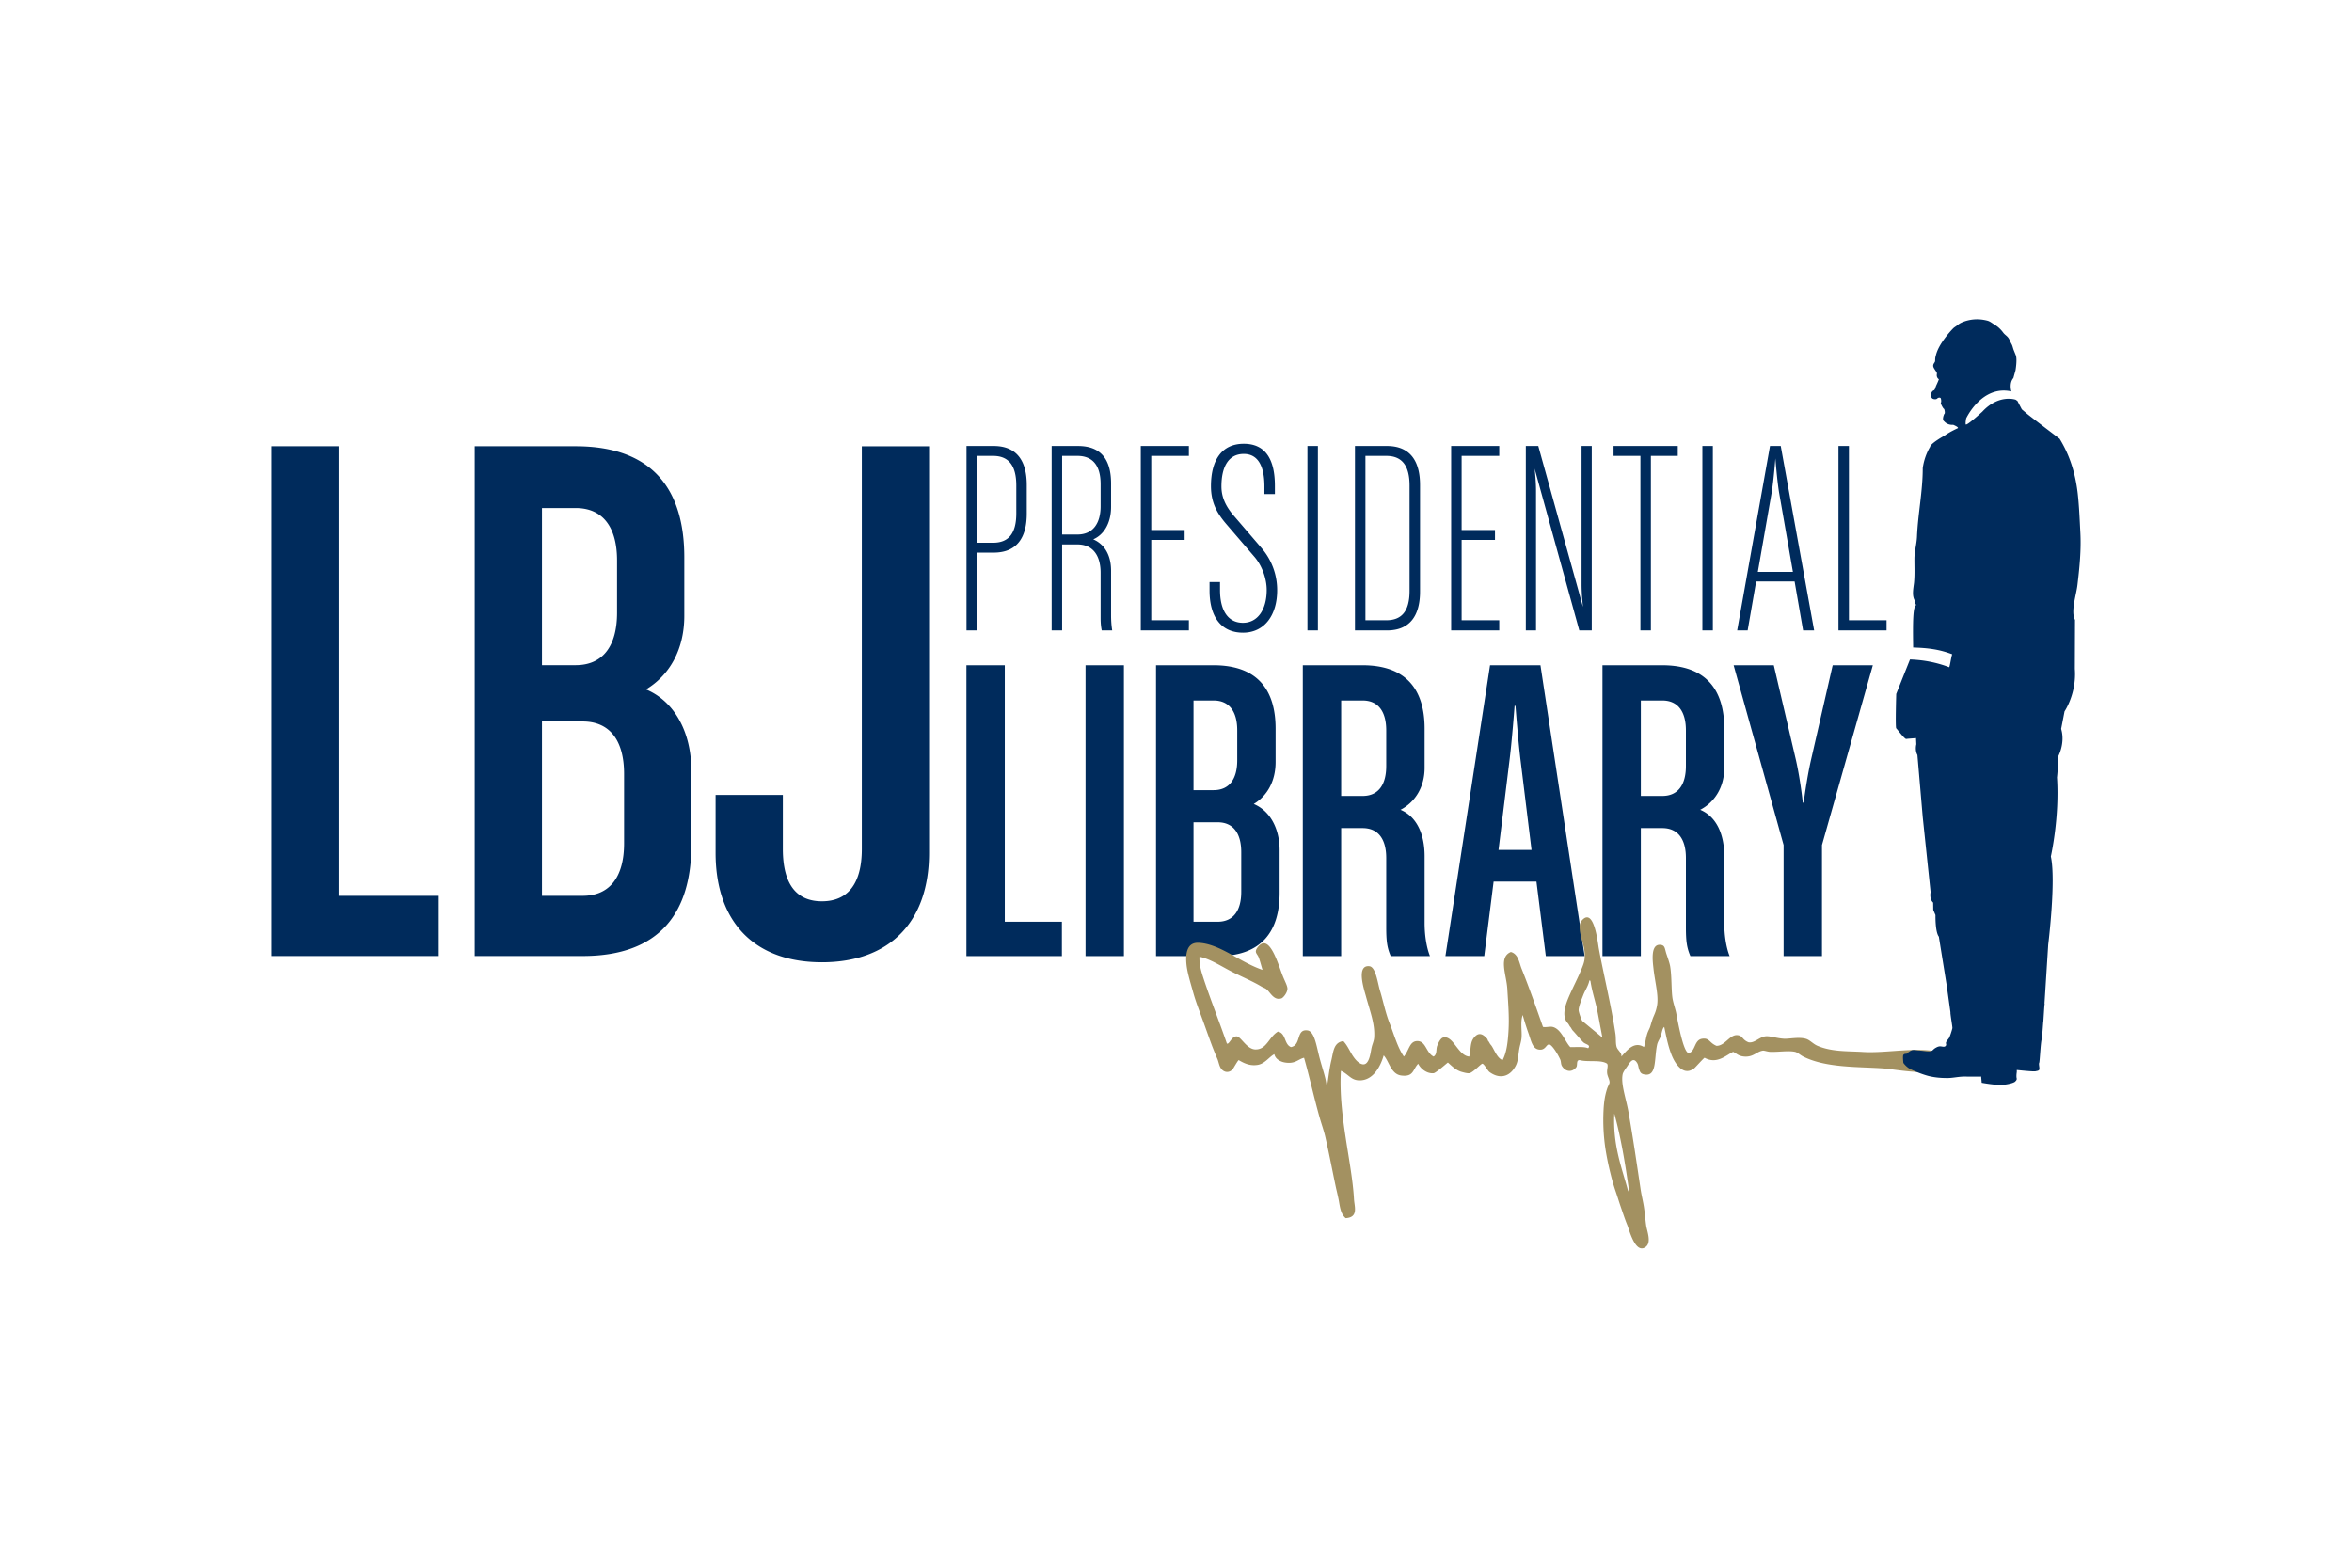
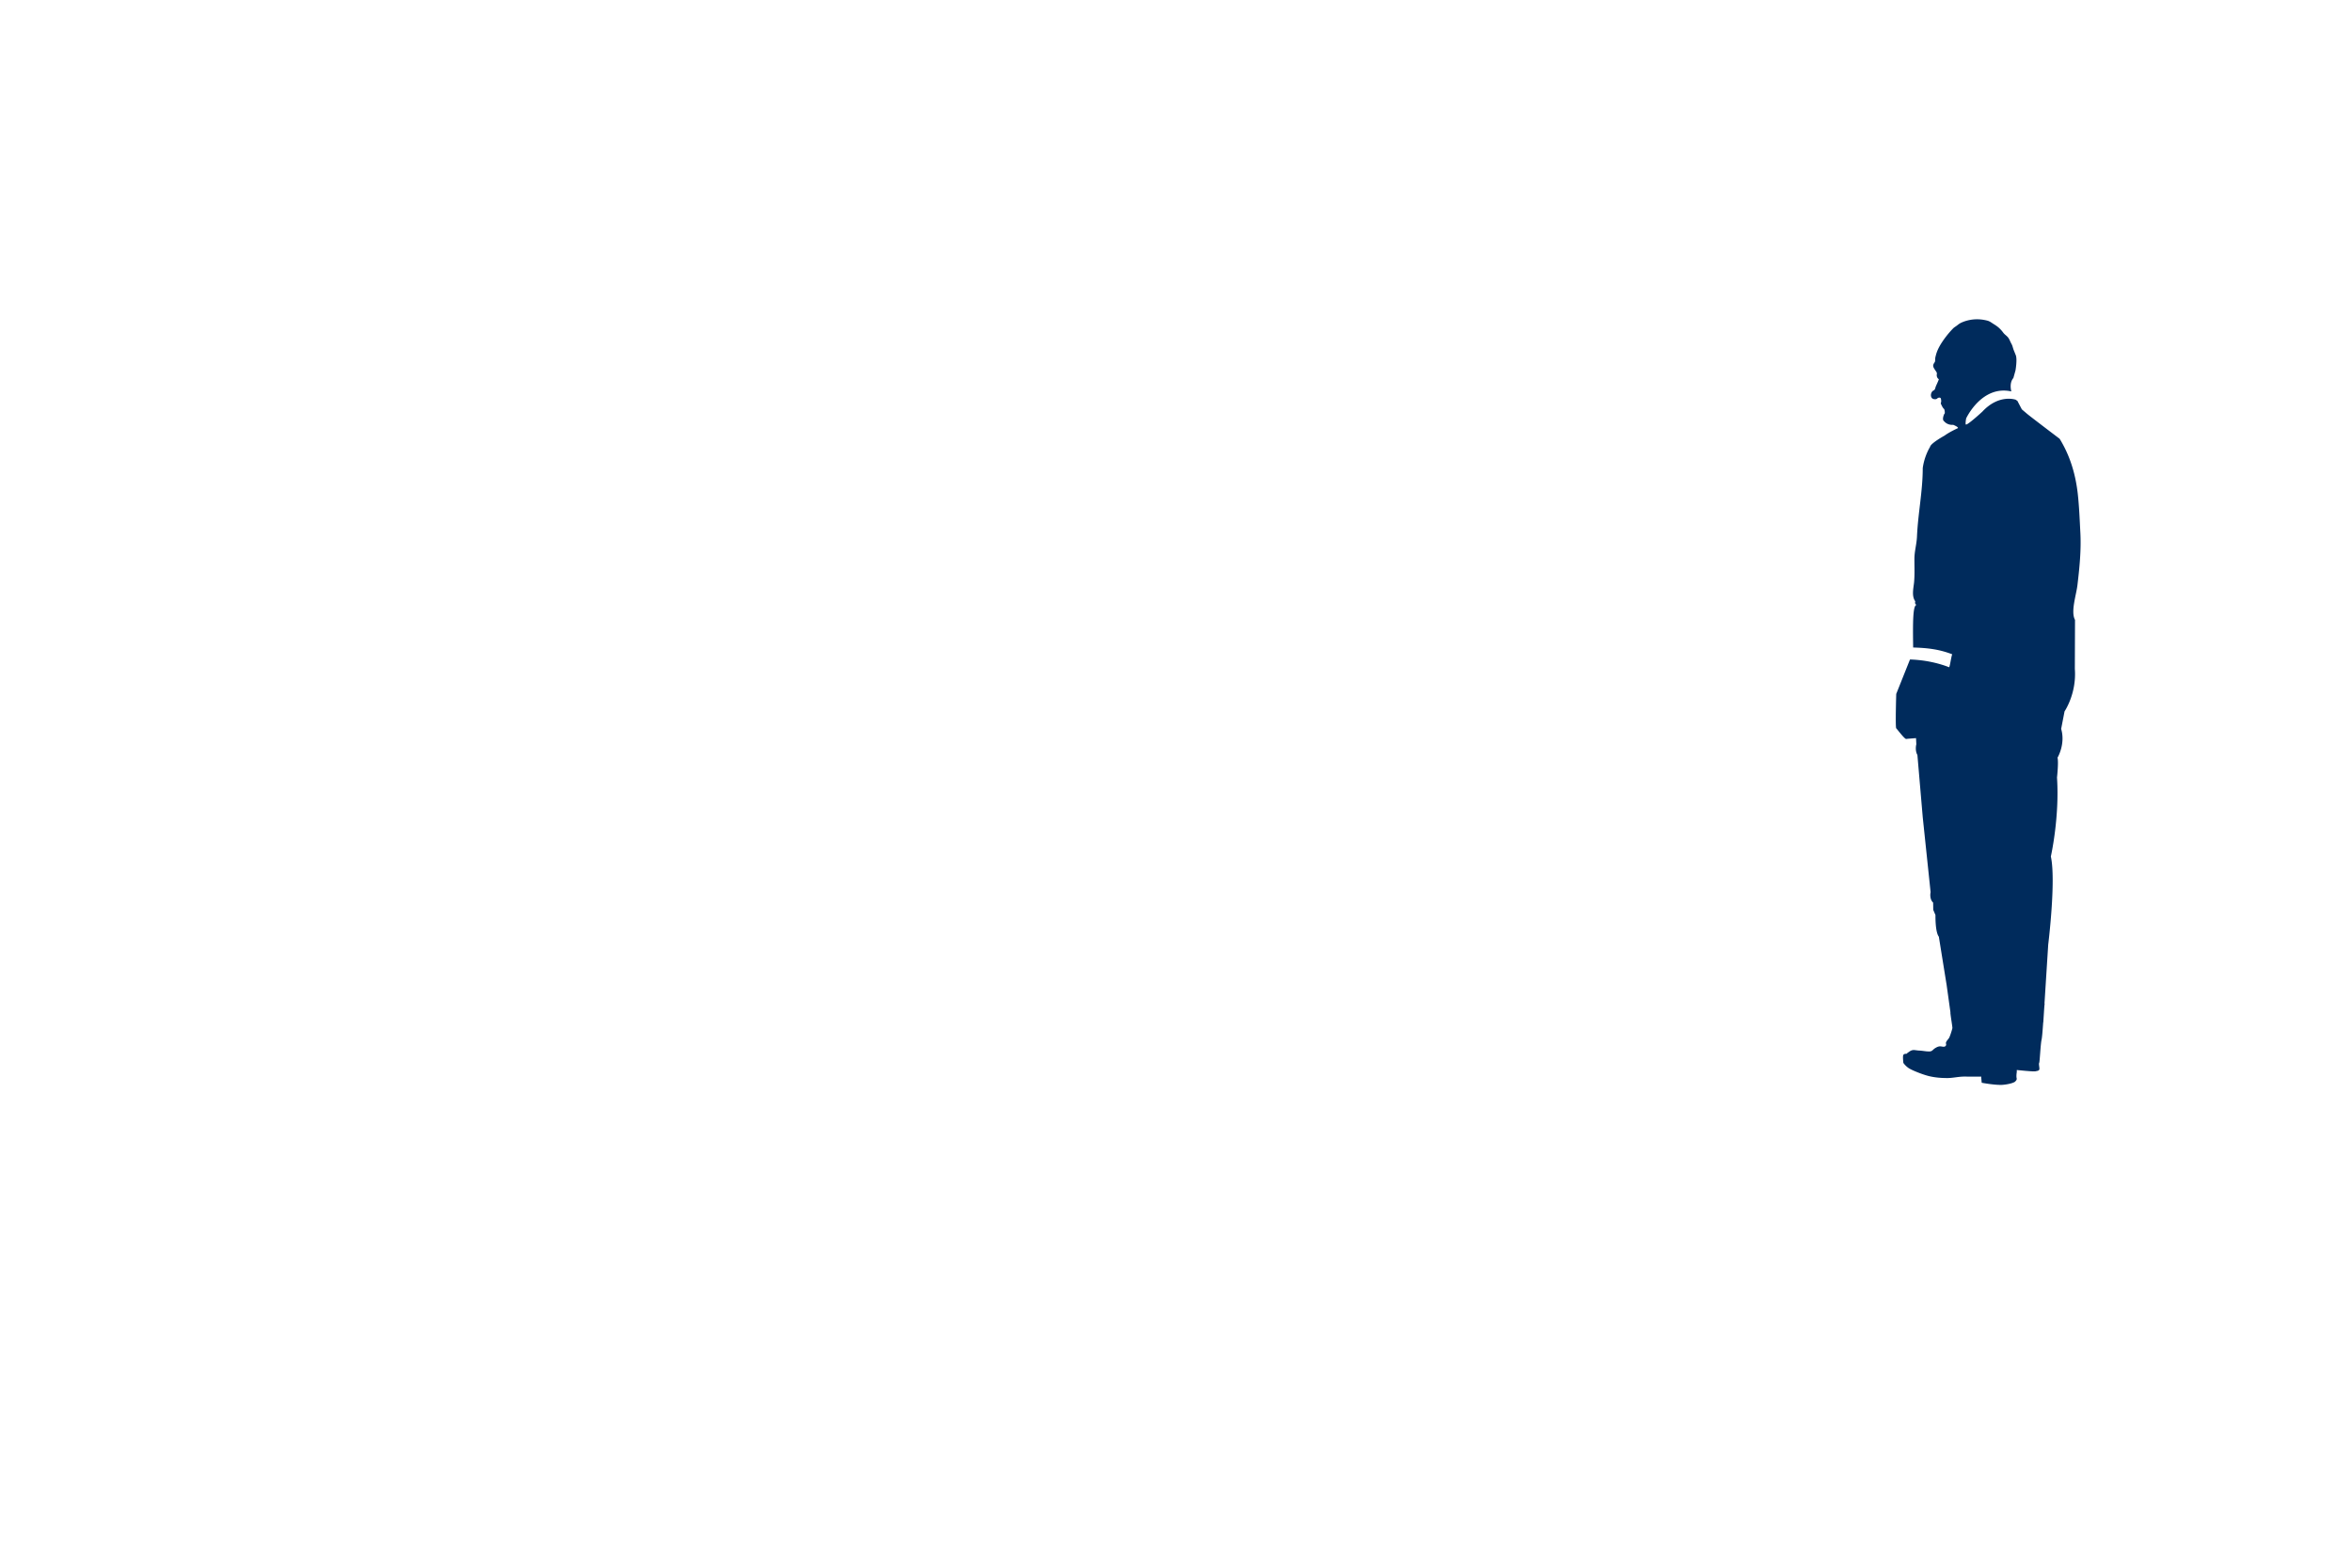
<svg xmlns="http://www.w3.org/2000/svg" height="800" width="1200" viewBox="-38.275 -32.767 331.717 196.601">
-   <path d="M0 89.822v-71.91h9.485V81.33h14.117v8.492zm43.897 0h-15.22v-71.91h14.228c10.919 0 15.331 6.177 15.331 15.662v8.271c0 4.743-2.096 8.382-5.404 10.368 3.97 1.654 6.397 5.956 6.397 11.47v10.478c-.001 9.484-4.413 15.661-15.332 15.661zm4.853-55.807c0-4.522-1.875-7.389-5.846-7.389h-4.742v22.168h4.742c3.971 0 5.846-2.868 5.846-7.39zm.992 30.11c0-4.523-1.875-7.39-5.845-7.39h-5.735V81.33h5.735c3.971 0 5.845-2.868 5.845-7.39zm27.906 26.579c-9.485 0-15-5.625-15-15.439v-8.162h9.485v7.61c0 5.073 1.985 7.39 5.515 7.39 3.53 0 5.625-2.316 5.625-7.39v-56.8h9.485v57.352c0 9.814-5.625 15.44-15.11 15.44zm24.22-57.786h-2.354v10.973h-1.477V17.875h3.831c3.272 0 4.668 2.115 4.668 5.507v4.03c0 3.392-1.396 5.506-4.668 5.506zm3.192-9.456c0-2.833-1.078-4.189-3.272-4.189h-2.274v12.25h2.274c2.194 0 3.272-1.317 3.272-4.15zm12.05 20.429c-.08-.399-.16-.878-.16-1.756v-6.384c0-2.354-1.037-3.99-3.272-3.99h-2.154v12.13h-1.477V17.875h3.711c3.152 0 4.668 1.796 4.668 5.307v3.272c0 2.434-1.117 3.99-2.514 4.59 1.396.597 2.514 1.994 2.514 4.428v6.265c0 .678.04 1.437.16 2.155h-1.476zm-.159-20.629c0-2.633-1.117-3.99-3.272-3.99h-2.154v11.092h2.154c2.235 0 3.272-1.636 3.272-3.99zm5.666 20.629V17.875h6.783v1.397h-5.307v10.454h4.708v1.396h-4.708v11.332h5.307v1.437zm14.405.32c-3.033 0-4.709-2.195-4.709-5.945V37.07h1.477v1.117c0 2.873 1.117 4.63 3.232 4.63s3.352-1.917 3.352-4.63c0-1.636-.678-3.47-1.756-4.708l-3.871-4.509c-1.236-1.437-2.234-2.953-2.234-5.427 0-3.67 1.518-5.985 4.629-5.985 3.113 0 4.389 2.274 4.389 5.945v1.157h-1.477v-1.078c0-2.673-.797-4.588-2.912-4.588-2.195 0-3.152 1.875-3.152 4.588 0 1.636.719 2.953 1.795 4.19l3.871 4.51a9.065 9.065 0 012.195 5.944c0 3.472-1.756 5.986-4.829 5.986zm9.098-.32V17.875h1.477v26.016zm11.211 0h-4.508V17.875h4.508c3.273 0 4.67 2.115 4.67 5.507v15.003c0 3.392-1.397 5.506-4.67 5.506zm3.193-20.429c0-2.833-1.078-4.189-3.273-4.189H154.3v23.183h2.951c2.195 0 3.273-1.317 3.273-4.15zm5.866 20.429V17.875h6.783v1.397h-5.307v10.454h4.707v1.396h-4.707v11.332h5.307v1.437zm18.074 0l-6.303-22.824s.199 1.676.199 3.152V43.89h-1.438V17.875h1.756l6.305 22.704s-.199-1.676-.199-3.152V17.875h1.436v26.016zm10.096-24.619v24.62h-1.477v-24.62h-3.789v-1.397h9.057v1.397zm7.263 24.619V17.875h1.477v26.016zm14.203 0l-1.197-6.903h-5.426l-1.197 6.903h-1.477l4.629-26.016h1.516l4.709 26.016zm-3.39-19.472c-.279-1.716-.52-4.788-.52-4.788s-.238 3.072-.518 4.788l-1.955 11.212h4.947zm8.379 19.472V17.875h1.477v24.58h5.307v1.437h-6.784zM98.025 89.833V48.804h5.412v36.184h8.055v4.846H98.025zm16.8 0V48.804h5.412v41.03zm18.626 0h-8.685V48.804h8.118c6.229 0 8.746 3.524 8.746 8.936v4.72c0 2.705-1.195 4.782-3.083 5.915 2.266.944 3.649 3.397 3.649 6.544v5.98c.001 5.41-2.515 8.934-8.745 8.934zm2.769-31.842c0-2.58-1.07-4.216-3.335-4.216h-2.832v12.648h2.832c2.265 0 3.335-1.636 3.335-4.216zm.566 17.18c0-2.58-1.07-4.217-3.335-4.217h-3.398v14.033h3.398c2.265 0 3.335-1.636 3.335-4.216zm21.078 14.662c-.504-1.195-.63-2.076-.63-4.09V75.99c0-2.58-1.069-4.217-3.335-4.217h-3.021v18.061h-5.411v-41.03h8.432c6.23 0 8.747 3.524 8.747 8.936v5.538c0 2.832-1.447 4.91-3.398 5.915 2.266.944 3.398 3.398 3.398 6.545v9.44c0 1.635.252 3.397.755 4.655zm-.63-31.842c0-2.58-1.069-4.216-3.335-4.216h-3.021v13.467h3.021c2.266 0 3.335-1.637 3.335-4.217zm22.507 31.842l-1.321-10.509h-6.041l-1.321 10.51h-5.475l6.293-41.03h7.11l6.23 41.03zm-3.523-27.31c-.378-2.959-.755-7.993-.755-7.993h-.126s-.378 5.097-.755 7.992l-1.511 12.334h4.656zm23.911 27.31c-.504-1.195-.629-2.076-.629-4.09V75.99c0-2.58-1.07-4.217-3.336-4.217h-3.021v18.061h-5.411v-41.03h8.432c6.23 0 8.747 3.524 8.747 8.936v5.538c0 2.832-1.447 4.91-3.397 5.915 2.265.944 3.397 3.398 3.397 6.545v9.44c0 1.635.252 3.397.755 4.655zm-.629-31.842c0-2.58-1.07-4.216-3.336-4.216h-3.021v13.467h3.021c2.266 0 3.336-1.637 3.336-4.217zm19.19 16.173v15.67h-5.412v-15.67l-7.048-25.36h5.664l3.146 13.467c.63 2.832.944 5.916.944 5.916h.126s.377-3.084 1.007-5.916l3.083-13.467h5.664z" fill="#002B5C" />
-   <path d="M235.708 103.464c-3.486-.934-7.811.105-11.23-.109-2.167-.133-4.374 0-6.416-.865-.639-.27-1.083-.843-1.673-.999-.971-.27-2.262.028-3.022 0-1.087-.054-2.015-.43-2.679-.339-.847.113-1.541.993-2.35.84-.968-.373-.789-.996-1.673-1.012-1.011-.013-1.707 1.535-2.851 1.51-1.033-.429-.98-1.15-2.015-.999-1.136.16-.938 1.731-1.845 2.005-.816.247-1.719-5.146-1.835-5.692-.147-.646-.401-1.366-.509-2.017-.184-1.19-.088-3.077-.332-4.527-.083-.45-.322-1.137-.504-1.673-.275-.806-.188-1.272-.842-1.34-1.463-.167-1.115 2.333-1.004 3.351.221 1.98.746 3.791.505 5.191-.181 1.036-.447 1.347-.669 2.018-.158.457-.197.676-.342 1.096-.043.12-.273.576-.33.75-.277.801-.252 1.262-.507 2.01-1.423-.89-2.446.535-3.183 1.342.082-.537-.51-.87-.667-1.342-.163-.517-.075-1.196-.169-1.848-.59-3.994-1.676-8.387-2.35-12.066-.107-.59-.445-3.744-1.373-4.299-.297-.175-.651-.098-1.068.414-.266.322-.275.773-.252 1.162.084 1.096.588 2.121.686 3.227.096 1.103-.102 1.57-.336 2.178-.561 1.412-1.273 2.73-1.873 4.125-.457 1.08-1.1 2.747-.142 3.756.132.135.204.357.332.502.135.137.207.356.339.5.451.471 1.158 1.348 1.508 1.68.338.307 1.089.357.676.836-.627-.27-1.654-.137-2.522-.166-.735-.764-1.28-2.584-2.513-2.85-.342-.076-1.021.103-1.34 0-.943-2.697-2.002-5.699-3.016-8.215-.332-.826-.455-2.059-1.508-2.346-1.77.73-.627 3.176-.502 5.2.123 2.133.295 3.984.162 6.026-.087 1.461-.255 2.961-.828 4.025-.837-.28-1.256-1.732-1.68-2.177-.131-.14-.203-.366-.336-.507-.1-.095-.067-.223-.164-.329-.729-.847-1.304-.84-1.846-.169-.59.73-.401 1.516-.674 2.682-1.623-.133-2.244-3.049-3.684-2.682-.365.088-.672.74-.838 1.168-.197.482.023 1.188-.51 1.514-1.094-.568-1.072-2.23-2.34-2.184-1.057.04-1.104 1.29-1.846 2.184-.896-1.26-1.432-3.252-2.014-4.693-.574-1.438-.934-3.223-1.334-4.523-.342-1.08-.6-3.415-1.51-3.527-1.935-.229-.736 3.352-.51 4.191.619 2.274 1.304 3.97 1.176 5.871-.035.507-.267.942-.369 1.435-.15.613-.311 2.895-1.588 2.224-.387-.203-.689-.56-.934-.902-.523-.723-.831-1.604-1.463-2.258-1.354.182-1.389 1.447-1.68 2.684-.311 1.254-.445 2.75-.674 4.02.05-1.1-.551-2.635-.999-4.354-.414-1.55-.696-3.712-1.68-3.856-1.681-.247-.849 2.071-2.345 2.35-.98-.366-.702-1.986-1.846-2.184-1.272.752-1.582 2.557-3.183 2.517-1.257-.032-2.069-1.915-2.683-1.843-.677.01-1.023 1.207-1.334 1.006-1.065-3.095-2.211-5.934-3.195-8.88-.348-1.066-.724-2.132-.666-3.362 1.598.342 3.1 1.38 4.695 2.18 1.268.64 2.959 1.365 4.02 2.018.222.135.521.226.67.34.598.432 1.062 1.697 2.18 1.334.201-.063.799-.705.84-1.335.021-.407-.402-1.15-.672-1.849-.669-1.695-1.896-6.149-3.527-4.022-.572.761-.045.871.174 1.504.184.521.341 1.138.508 1.685-1.109-.375-2.172-.934-3.195-1.494-1.73-.958-3.771-2.232-5.809-2.326-1.717-.078-1.852 1.628-1.727 2.982.111 1.205.58 2.672 1.002 4.188.346 1.22.842 2.478 1.342 3.856.441 1.21.861 2.422 1.316 3.628.225.572.445 1.131.686 1.68.207.456.26 1.045.563 1.437.433.57 1.15.598 1.622.065.07-.085.77-1.325.847-1.282.839.496 1.638.837 2.671.671 1.02-.159 1.689-1.196 2.354-1.513.129.674.837 1.07 1.506 1.178 1.473.23 1.85-.482 2.682-.67.771 2.715 1.42 5.682 2.185 8.38.272.977.614 1.894.827 2.847.529 2.29 1.059 5.106 1.512 7.21.117.483.236 1.013.34 1.51.188.93.232 2.02 1.002 2.677 1.852-.104 1.232-1.648 1.178-2.678-.291-5.223-2.221-11.836-1.848-18.107 1.046.457 1.4 1.294 2.519 1.342 1.93.09 3.021-1.802 3.518-3.519.789.868 1.024 2.682 2.513 2.845 1.729.21 1.576-.855 2.35-1.667.345.718 1.244 1.43 2.174 1.338.326-.03 2.002-1.522 2.018-1.507.66.598 1.209 1.137 2.011 1.341.157.04.714.207 1.003.166.522-.072 1.66-1.35 1.846-1.338.252.013.736.972 1.008 1.172 1.355.983 2.587.664 3.348-.335.693-.912.627-1.477.837-2.85.095-.59.294-1.102.337-1.674.074-.98-.192-2.212.164-3.189.176.654.492 1.688.847 2.682.347 1.03.552 2.014 1.341 2.181 1.118.241 1.105-.929 1.67-.668.502.316 1.195 1.551 1.438 2.093.125.288.068.645.24.921.5.817 1.42.925 2.012.17.223-.276-.062-1.065.504-1.007 1.146.308 3.002-.097 3.854.505.186.304-.059.765 0 1.338.047.46.373.948.339 1.337-.013.157-.231.504-.339.84-.295.912-.428 1.717-.5 2.852a27.359 27.359 0 00.385 6.402c.172.968.382 1.937.627 2.892.188.777.443 1.642.708 2.41.25.726.444 1.38.685 2.08.305.882.594 1.778.951 2.648.27.681 1.133 4.114 2.574 3.048.861-.639.191-2.215.074-3.016-.112-.759-.175-1.68-.31-2.557-.135-.902-.36-1.734-.495-2.678-.563-3.767-1.045-7.103-1.685-10.73-.337-1.945-1.103-3.972-.831-5.362.057-.332.441-.82.672-1.172.414-.642.861-1.304 1.391-.407.127.217.146.467.212.705.147.447.212.768.743.874 1.841.392 1.406-2.17 1.841-4.186.087-.429.386-.827.499-1.175.194-.563.232-1.12.51-1.34.258 1.236.492 2.5.934 3.692.197.546.455 1.097.806 1.57.691.921 1.519 1.312 2.483.585.15-.112 1.406-1.529 1.473-1.49 1.721.957 3.007-.355 4.025-.84.573.303.802.63 1.667.674 1.224.047 1.653-.718 2.519-.84.185-.03.66.15 1.005.166 1.155.053 2.544-.203 3.521 0 .372.078.732.451 1.179.674 3.27 1.635 7.824 1.41 11.401 1.676 1.968.145 9.711 1.798 9.568-1.739a7.166 7.166 0 00-1.317-.483zm-50.833-4.489c-.135-.213-.498-1.24-.504-1.51-.014-.48.441-1.602.668-2.18.256-.656.707-1.282.842-2.009.135-.038.156.062.17.16.212 1.428.723 2.881 1.006 4.366.23 1.21.462 2.45.664 3.52zm6.532 23.463c.255 1.27-.154.348-.159.166-.904-3.233-2.057-6.223-1.85-10.56.907 3.235 1.526 6.98 2.009 10.394z" fill="#A39161" clip-rule="evenodd" fill-rule="evenodd" />
  <path d="M255.131 30.09c-.096-1.826-.167-3.747-.377-5.574-.326-2.77-1.108-5.318-2.545-7.658 0 0-4.236-3.21-4.607-3.534l-.725-.618s-.43-.815-.618-1.184l-.247-.176s-2.356-.85-4.713 1.692c0 0-2.27 2.095-2.337 1.781-.054-.25.064-.84.064-.84s2.189-4.73 6.372-3.803c0 0-.349-1.162.286-1.89l.3-1.077s.258-1.466.055-2.1l-.304-.759c-.122-.305-.159-.604-.323-.889-.174-.298-.258-.617-.471-.889-.193-.247-.475-.41-.663-.654a4.565 4.565 0 00-.751-.814 5.803 5.803 0 00-.593-.412c-.328-.199-.56-.408-.931-.504a6.27 6.27 0 00-1.12-.179 5.475 5.475 0 00-2.222.333c-.295.113-.562.237-.809.443a8.192 8.192 0 01-.251.188c-.164.113-.334.216-.461.361a13.344 13.344 0 00-1.614 2.045c-.339.546-.641 1.126-.785 1.757a1.84 1.84 0 00-.082.398c-.02.166.016.326-.053.487-.058.103-.137.196-.185.31-.126.288.024.522.185.765.068.123.183.247.25.391.073.147.029.206.021.36 0 0-.042.398.294.607.017.013-.225.57-.245.611-.069.151-.143.298-.198.453-.06.158-.074.332-.201.463-.057.062-.145.068-.207.124-.287.237-.383.796-.074 1.06.13.106.408.144.564.088.097-.023.154-.112.242-.16.084-.038.235-.069.329-.01.082.051.088.158.105.247.014.096.024.206.014.302 0 .041-.059.212-.059.237 0 0 .278.69.489.796 0 0 .19.598 0 .7 0 0-.383.803 0 1.033 0 0 .42.556 1.268.491 0 0 .738.292.672.463 0 0-1.139.507-1.89 1.056 0 0-1.972 1.083-2.044 1.59 0 0-.805 1.252-1.035 3.002 0 3.256-.672 6.4-.813 9.666-.047 1.067-.36 2.062-.36 3.126-.006 1.122.055 2.237-.053 3.36-.09.81-.358 1.914.173 2.631 0 0-.147.446.233.508-.603-.103-.578 2.583-.532 6.011 2.04.055 3.686.254 5.509.955-.143.346-.284 1.48-.422 1.831-1.702-.659-3.554-1.026-5.49-1.097h-.044l-1.94 4.858s-.143 4.705 0 4.855c.146.128 1.189 1.547 1.418 1.5.125-.028.772-.072 1.373-.12l.042.868s-.229.83.153 1.51l.754 8.798 1.107 10.551s-.219.93.358 1.482l.015 1.016.313.738s-.056 2.37.476 3.047l1.098 6.811s.322 2.293.545 3.905h-.016c.05.616.308 2.031.284 2.187-.028.152-.331 1.184-.491 1.412-.153.228-.486.535-.411.77.079.23-.059.463-.388.436-.329-.024-.512-.154-1.021.131-.515.281-.466.538-.98.538-.51 0-.842-.103-1.412-.128-.568-.026-.85-.205-1.334.128-.489.333-.415.333-.415.333s-.405-.05-.485.206c-.074.257.024 1.077.024 1.077s.237.363.695.697c.464.332 2.085.973 2.979 1.18.898.205 1.719.258 2.543.258.823 0 1.62-.234 2.621-.207 1 .025 2.131 0 2.131 0l.08.872s2.053.388 3.052.284c1.003-.103 1.542-.336 1.646-.436.101-.104.281-.256.234-.467-.055-.202-.035-.539.004-.82.043-.284-.033-.355.043-.355.077 0 2.362.253 2.617.174.26-.07.57-.047.541-.412-.026-.355-.102-.637-.026-.792.08-.153.183-2.594.332-3.263.073-.303.155-1.358.229-2.426h.013l.125-1.929c.031-.41.056-.688.073-.728h-.03l.527-8.324s1.12-9.004.372-12.429c0 0 1.239-5.463.867-11.142 0 0 .241-2.145.073-2.786 0 0 1.148-1.926.512-4.07l.479-2.467s1.72-2.512 1.452-5.992l.024-6.914c-.636-1.167.188-3.538.345-4.93.292-2.459.54-4.914.409-7.387z" fill="#002B5C" />
</svg>